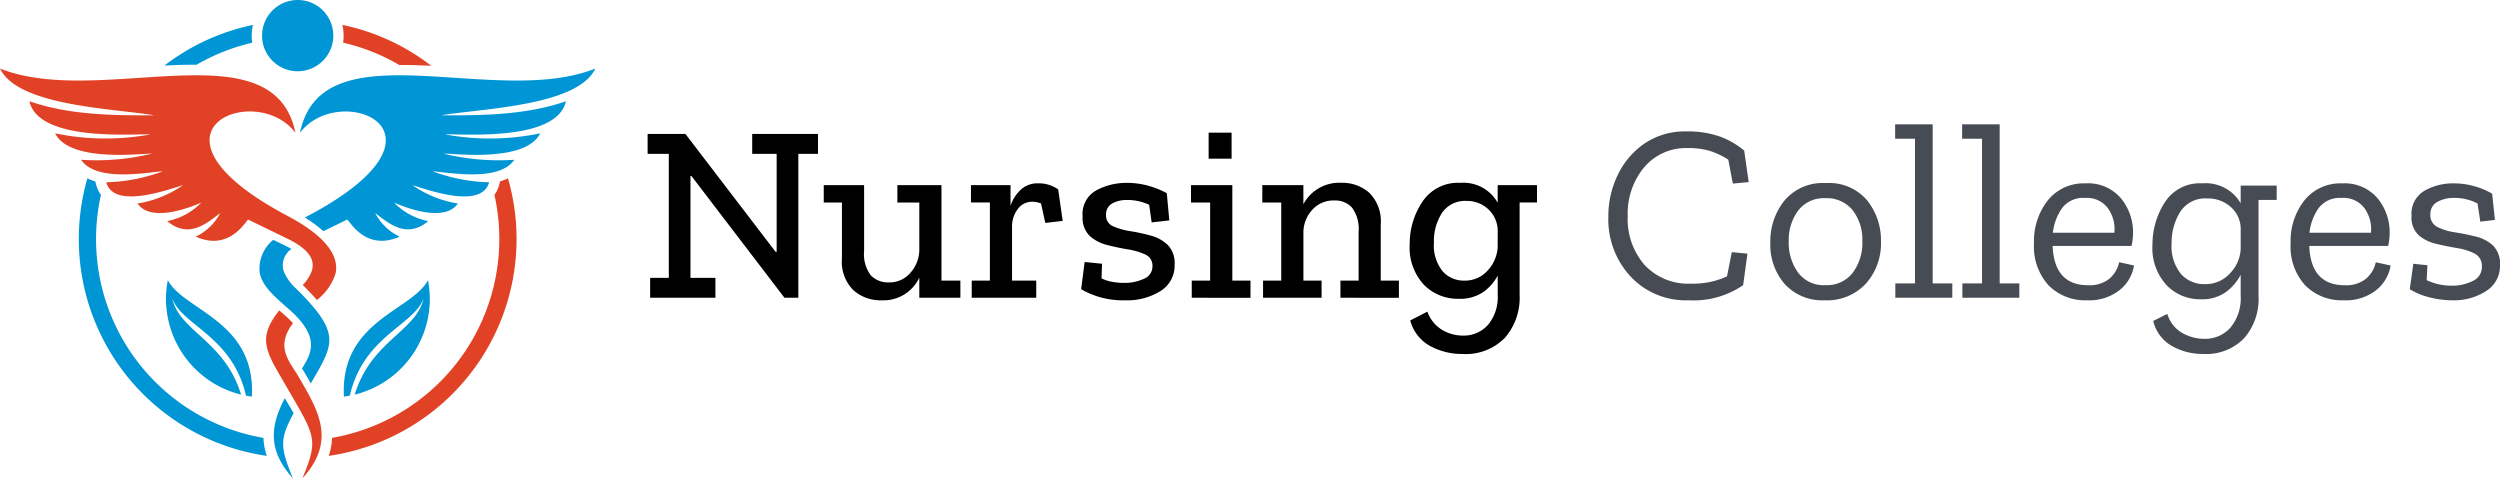
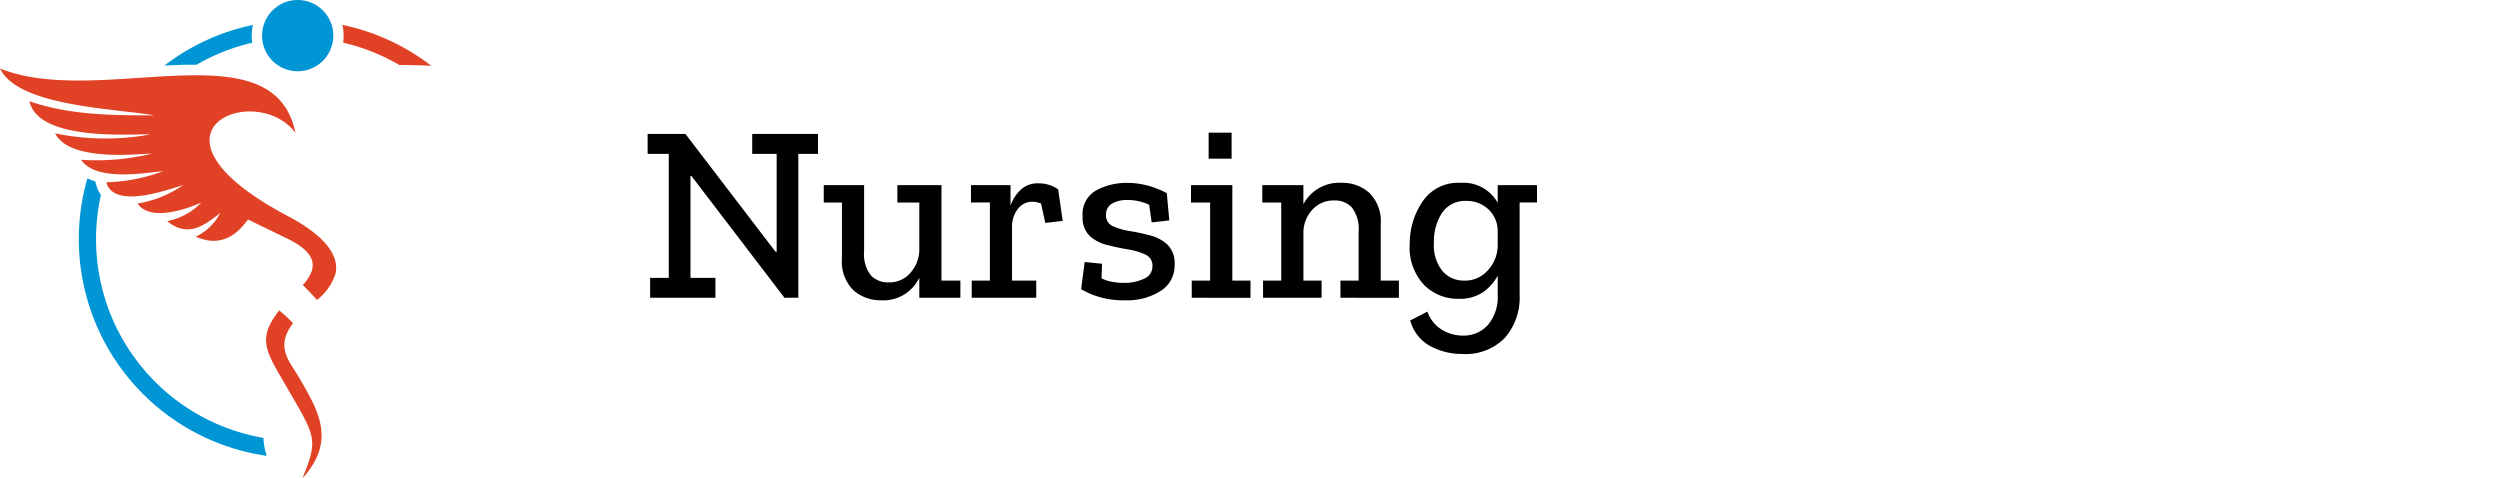
<svg xmlns="http://www.w3.org/2000/svg" width="261.33" height="50" viewBox="0 0 261.33 50">
  <g id="Group_2903" data-name="Group 2903" transform="translate(-338 3284)">
    <g id="Group_2903-2" data-name="Group 2903" transform="translate(338 -3284)">
      <g id="Group_3" data-name="Group 3">
        <g id="Group_2" data-name="Group 2">
          <g id="Group_1" data-name="Group 1" transform="translate(0 7.156)">
            <path id="Path_1" data-name="Path 1" d="M500.239,970.3c-4.254.023-8.937-.009-13.117-1.468.962,4.286,10.985,3.377,12.651,3.465a25.923,25.923,0,0,1-9.963-.111c1.533,3.07,8.969,2.1,10.12,2.121a24.349,24.349,0,0,1-7.408.642c1.586,2.34,6.8,1.329,8.557,1.2a18.13,18.13,0,0,1-5.926,1.153c.785,2.823,6.262.835,8.026.3a11.557,11.557,0,0,1-4.757,1.92c1.315,1.908,5.041.614,6.666-.093a6.836,6.836,0,0,1-3.567,1.934c2.235,1.849,4.027.318,5.541-.843a5.5,5.5,0,0,1-2.561,2.465c3.525,1.559,5.174-1.565,5.487-1.786,1.333.656,2.7,1.315,4.081,1.985,2.4,1.164,2.94,2.312,2.547,3.445a4.266,4.266,0,0,1-.918,1.408q.465.464.914.943c.2.216.387.423.563.625a5.678,5.678,0,0,0,1.948-2.774c.516-2.451-2.274-4.561-4.993-6-16.675-8.818-3.354-14.216.8-8.7-2.289-11.16-20.393-2.525-30.878-6.719,1.855,3.953,12,4.174,16.192,4.9Zm13,20.39c-2.417,3.056-1.342,4.342.8,8.059,2.963,5.134,3.333,5.347,1.62,9.5,3.63-3.987,1.594-7.165-.383-10.59-.917-1.588-2.521-3.107-.6-5.626a11.5,11.5,0,0,0-.894-.866l-.543-.474Z" transform="translate(-484.046 -965.404)" fill="#e14125" />
-             <path id="Path_2" data-name="Path 2" d="M729.408,970.3c4.251.023,8.933-.009,13.114-1.468-.962,4.286-10.984,3.377-12.651,3.465a25.923,25.923,0,0,0,9.963-.111c-1.533,3.07-8.969,2.1-10.118,2.121a24.339,24.339,0,0,0,7.408.642c-1.587,2.34-6.8,1.329-8.556,1.2a18.1,18.1,0,0,0,5.925,1.153c-.785,2.823-6.263.835-8.025.3a11.56,11.56,0,0,0,4.756,1.92c-1.315,1.908-5.042.614-6.666-.093a6.843,6.843,0,0,0,3.567,1.934c-2.235,1.849-4.026.318-5.54-.843a5.5,5.5,0,0,0,2.56,2.465c-3.525,1.559-5.172-1.565-5.487-1.786q-1.228.6-2.489,1.216a14.517,14.517,0,0,0-1.935-1.431l.283-.15c16.674-8.818,3.353-14.216-.8-8.7,2.29-11.16,20.392-2.528,30.877-6.722-1.854,3.953-12,4.177-16.191,4.9Zm-15.573,13.972a2.046,2.046,0,0,0-.806,2.349,5.073,5.073,0,0,0,1.292,1.8c.381.372.728.73,1.048,1.071,3.57,3.842,2.708,5.012.478,8.837-.19-.344-.392-.693-.6-1.051-.1-.167-.205-.341-.319-.517,1.014-1.579,1.926-3.291-1.332-6.162-1.354-1.2-2.771-2.334-3.076-3.774a3.875,3.875,0,0,1,1.409-3.507l1.118.545c.221.108.5.244.785.412Zm.221,17.178c-1.477,2.7-1.418,3.533-.071,6.8-2.842-3.124-2.209-5.748-.852-8.386.281.474.612,1.022.925,1.59Z" transform="translate(-683.363 -965.404)" fill="#0095d5" />
          </g>
          <path id="Path_3" data-name="Path 3" d="M716.652,905.611a3.724,3.724,0,1,1-3.726,3.726A3.726,3.726,0,0,1,716.652,905.611Z" transform="translate(-685.533 -905.611)" fill="#0095d5" />
        </g>
        <path id="Path_4" data-name="Path 4" d="M627.661,931.6a22.766,22.766,0,0,1,9.259-4.251,4.781,4.781,0,0,0-.076,1.86,21.005,21.005,0,0,0-5.83,2.306C629.89,931.5,628.759,931.537,627.661,931.6Z" transform="translate(-610.473 -924.744)" fill="#0095d5" />
        <path id="Path_5" data-name="Path 5" d="M572.534,1090.392a22.889,22.889,0,0,1-18.756-29.009,5.212,5.212,0,0,0,.82.318l.108.384a3.077,3.077,0,0,0,.487,1.025,21.22,21.22,0,0,0-.51,4.632,21.078,21.078,0,0,0,17.5,20.773,6.321,6.321,0,0,0,.349,1.877Z" transform="translate(-544.642 -1042.74)" fill="#0095d5" />
-         <path id="Path_6" data-name="Path 6" d="M789.877,1061.383a22.893,22.893,0,0,1-18.74,29.009,6.093,6.093,0,0,0,.348-1.88,21.1,21.1,0,0,0,16.977-25.4,3.147,3.147,0,0,0,.489-1.028l.1-.381a5.609,5.609,0,0,0,.823-.321Z" transform="translate(-736.778 -1042.74)" fill="#e14125" />
-         <path id="Path_7" data-name="Path 7" d="M783.078,927.345a22.793,22.793,0,0,1,9.293,4.277c-1.141-.054-2.26-.091-3.343-.085a20.916,20.916,0,0,0-5.873-2.332,4.933,4.933,0,0,0,.055-.735A4.792,4.792,0,0,0,783.078,927.345Z" transform="translate(-747.29 -924.744)" fill="#e14125" />
+         <path id="Path_7" data-name="Path 7" d="M783.078,927.345a22.793,22.793,0,0,1,9.293,4.277c-1.141-.054-2.26-.091-3.343-.085a20.916,20.916,0,0,0-5.873-2.332,4.933,4.933,0,0,0,.055-.735A4.792,4.792,0,0,0,783.078,927.345" transform="translate(-747.29 -924.744)" fill="#e14125" />
      </g>
-       <path id="Path_8" data-name="Path 8" d="M636.9,1162.235c-1.7-5.63-6.444-6.616-7.184-10.036.994,2.8,6.271,3.913,7.7,10.149q.305.058.616.1c.422-7.923-7.13-8.989-8.786-12.176a10.3,10.3,0,0,0,7.65,11.965" transform="translate(-611.702 -1120.989)" fill="#0095d5" fill-rule="evenodd" />
-       <path id="Path_9" data-name="Path 9" d="M785.424,1162.235c1.7-5.63,6.444-6.616,7.184-10.036-.994,2.8-6.271,3.913-7.7,10.149q-.305.058-.616.1c-.422-7.923,7.13-8.989,8.786-12.176a10.3,10.3,0,0,1-7.65,11.965" transform="translate(-748.34 -1120.989)" fill="#0095d5" fill-rule="evenodd" />
    </g>
    <g id="Group_2904" data-name="Group 2904" transform="translate(0 -3.944)">
-       <path id="Path_12751" data-name="Path 12751" d="M206.494-17.592a9.179,9.179,0,0,1-5.717,1.581,7.9,7.9,0,0,1-6.059-2.49,8.789,8.789,0,0,1-2.318-6.23,9.887,9.887,0,0,1,1-4.413,8.323,8.323,0,0,1,2.819-3.28,7.488,7.488,0,0,1,4.321-1.238,9.995,9.995,0,0,1,3.57.553,8.554,8.554,0,0,1,2.49,1.449l.474,3.293-1.66.158-.474-2.5a7.916,7.916,0,0,0-1.818-.883,7.659,7.659,0,0,0-2.424-.329,5.707,5.707,0,0,0-4.544,2,7.55,7.55,0,0,0-1.726,5.111,7.278,7.278,0,0,0,1.778,5.124,6.24,6.24,0,0,0,4.834,1.936,8.371,8.371,0,0,0,3.767-.764l.5-2.529,1.633.158ZM220.9-22.15a6.291,6.291,0,0,1-1.581,4.4,5.515,5.515,0,0,1-4.294,1.739,5.327,5.327,0,0,1-4.176-1.686,6.257,6.257,0,0,1-1.515-4.347,6.773,6.773,0,0,1,1.475-4.386,5.221,5.221,0,0,1,4.32-1.831,5.21,5.21,0,0,1,4.321,1.8A6.667,6.667,0,0,1,220.9-22.15Zm-1.95-.026a5,5,0,0,0-1.014-3.254,3.471,3.471,0,0,0-2.858-1.251,3.353,3.353,0,0,0-2.832,1.291,5.176,5.176,0,0,0-.988,3.24,5.3,5.3,0,0,0,.975,3.24,3.319,3.319,0,0,0,2.845,1.317,3.4,3.4,0,0,0,2.872-1.3A5.228,5.228,0,0,0,218.955-22.176Zm9.405,5.9h-5.954v-1.5h2.055V-32.9H222.38v-1.5h3.925v16.623h2.055Zm7.008,0h-5.954v-1.5h2.055V-32.9h-2.081v-1.5h3.925v16.623h2.055Zm11.987-3.372a4.137,4.137,0,0,1-1.5,2.569,5.141,5.141,0,0,1-3.425,1.067,5.365,5.365,0,0,1-4-1.554,6.011,6.011,0,0,1-1.528-4.4,6.867,6.867,0,0,1,1.449-4.5,4.811,4.811,0,0,1,3.925-1.765,4.513,4.513,0,0,1,3.688,1.528,5.6,5.6,0,0,1,1.291,3.609,6.424,6.424,0,0,1-.158,1.4h-8.246q.158,4.11,3.715,4.11a3.316,3.316,0,0,0,2.187-.659A3.171,3.171,0,0,0,245.8-19.99ZM245.3-23.072a3.754,3.754,0,0,0-.619-2.476,2.713,2.713,0,0,0-2.463-1.159,2.734,2.734,0,0,0-2.4,1.08,5.536,5.536,0,0,0-.948,2.555ZM262.266-26.5h-1.9v10.064a6.214,6.214,0,0,1-1.515,4.4A5.515,5.515,0,0,1,254.6-10.4a6.5,6.5,0,0,1-3.306-.843,4.1,4.1,0,0,1-1.936-2.608l1.475-.738a3.366,3.366,0,0,0,1.554,1.989,4.634,4.634,0,0,0,2.292.619,3.553,3.553,0,0,0,2.753-1.172,4.82,4.82,0,0,0,1.067-3.359v-2.16a5.276,5.276,0,0,1-1.528,1.791,4.274,4.274,0,0,1-2.661.764,4.847,4.847,0,0,1-3.557-1.475,5.741,5.741,0,0,1-1.475-4.241,8.117,8.117,0,0,1,1.265-4.373,4.346,4.346,0,0,1,3.978-2.029,4.208,4.208,0,0,1,3.978,2.081V-28h3.767ZM258.5-21.333v-2.029a3.049,3.049,0,0,0-1.014-2.384,3.56,3.56,0,0,0-2.463-.909,3.108,3.108,0,0,0-2.858,1.423,6.068,6.068,0,0,0-.883,3.267,4.558,4.558,0,0,0,.988,3.214A3.208,3.208,0,0,0,254.7-17.7a3.45,3.45,0,0,0,2.713-1.159A3.927,3.927,0,0,0,258.5-21.333Zm15.675,1.686a4.137,4.137,0,0,1-1.5,2.569,5.141,5.141,0,0,1-3.425,1.067,5.365,5.365,0,0,1-4-1.554,6.011,6.011,0,0,1-1.528-4.4,6.867,6.867,0,0,1,1.449-4.5,4.811,4.811,0,0,1,3.925-1.765,4.513,4.513,0,0,1,3.688,1.528,5.6,5.6,0,0,1,1.291,3.609,6.426,6.426,0,0,1-.158,1.4h-8.246q.158,4.11,3.715,4.11a3.316,3.316,0,0,0,2.187-.659,3.171,3.171,0,0,0,1.054-1.739Zm-2.055-3.425a3.753,3.753,0,0,0-.619-2.476,2.713,2.713,0,0,0-2.463-1.159,2.734,2.734,0,0,0-2.4,1.08,5.537,5.537,0,0,0-.948,2.555Zm13.488,3.4a3.077,3.077,0,0,1-1.436,2.687,6.164,6.164,0,0,1-3.543.975,9.45,9.45,0,0,1-2.463-.329,6.915,6.915,0,0,1-1.989-.83l.369-2.661,1.475.158-.079,1.554a5.967,5.967,0,0,0,2.608.58,4.8,4.8,0,0,0,2.2-.487,1.58,1.58,0,0,0,.962-1.488,1.422,1.422,0,0,0-.738-1.37,5.991,5.991,0,0,0-1.831-.58q-1.093-.184-2.2-.448a4.236,4.236,0,0,1-1.844-.909,2.541,2.541,0,0,1-.738-2.015,2.763,2.763,0,0,1,1.37-2.634,6.011,6.011,0,0,1,2.977-.764,7.984,7.984,0,0,1,2.279.316,7.691,7.691,0,0,1,1.8.764l.29,2.74-1.528.184-.29-1.9a5.089,5.089,0,0,0-2.4-.58,3.525,3.525,0,0,0-1.818.422,1.422,1.422,0,0,0-.711,1.317,1.348,1.348,0,0,0,.738,1.3,6,6,0,0,0,1.818.553q1.08.171,2.16.435a4.082,4.082,0,0,1,1.818.935A2.664,2.664,0,0,1,285.607-19.673Z" transform="translate(313.722 -3232.656)" fill="#474b54" />
      <path id="Path_12752" data-name="Path 12752" d="M19.609-30.537H17.554v15.043H16.105L6.384-28.219H6.279v10.643H8.887v2.081H2.063v-2.081h1.95V-30.537H1.8v-2.081H5.752l9.431,12.329h.105V-30.537H12.733v-2.081h6.876ZM34.494-15.494H30.2V-17.6a4.139,4.139,0,0,1-3.978,2.371,4.255,4.255,0,0,1-2.911-1.054,4.2,4.2,0,0,1-1.2-3.319v-5.849h-1.9V-27.27H24.43v6.9a3.645,3.645,0,0,0,.7,2.529,2.47,2.47,0,0,0,1.884.738A2.84,2.84,0,0,0,29.3-18.142a3.635,3.635,0,0,0,.9-2.305v-5.005H27.907V-27.27h4.61v9.985h1.976Zm8.114-11.96a3.486,3.486,0,0,1,2.108.632l.474,3.293-1.818.211-.448-2.029A2.4,2.4,0,0,0,42-25.532a1.858,1.858,0,0,0-1.5.751,3.029,3.029,0,0,0-.606,1.963v5.532h2.529v1.791H35.679v-1.791h1.9v-8.167H35.6V-27.27h4.136v2.16A4,4,0,0,1,40.8-26.783,2.553,2.553,0,0,1,42.608-27.455Zm14.279,8.509a3.109,3.109,0,0,1-1.462,2.74,6.539,6.539,0,0,1-3.7.975,8.68,8.68,0,0,1-4.61-1.159l.369-2.845,1.818.184-.053,1.528a4.076,4.076,0,0,0,1.146.369,7.29,7.29,0,0,0,1.225.105,4.8,4.8,0,0,0,2.042-.422,1.384,1.384,0,0,0,.909-1.317,1.252,1.252,0,0,0-.738-1.225A6.872,6.872,0,0,0,52-20.552q-1.093-.184-2.173-.461a4.191,4.191,0,0,1-1.818-.948A2.627,2.627,0,0,1,47.271-24a2.816,2.816,0,0,1,1.462-2.74,6.644,6.644,0,0,1,3.122-.764,8.308,8.308,0,0,1,2.279.3,9.383,9.383,0,0,1,1.936.777l.263,2.845-1.844.211-.263-1.844a5.327,5.327,0,0,0-2.266-.5,3.154,3.154,0,0,0-1.607.369,1.293,1.293,0,0,0-.632,1.212,1.187,1.187,0,0,0,.724,1.159,6.7,6.7,0,0,0,1.791.514A20.579,20.579,0,0,1,54.371-22a4.132,4.132,0,0,1,1.791.975A2.736,2.736,0,0,1,56.887-18.945Zm3.557-11.091V-32.75h2.4v2.713Zm4.373,14.542H58.678v-1.791H60.6v-8.167h-2V-27.27h4.321v9.985h1.9Zm15.517,0H74.221v-1.791h1.9V-22.37a3.749,3.749,0,0,0-.685-2.542,2.342,2.342,0,0,0-1.818-.751,2.984,2.984,0,0,0-2.345.975,3.526,3.526,0,0,0-.922,2.266v5.137h1.9v1.791H66.133v-1.791h1.9v-8.167H66.054V-27.27h4.294v2a4.233,4.233,0,0,1,4-2.239,4.206,4.206,0,0,1,2.9,1.054,4.189,4.189,0,0,1,1.186,3.293v5.875h1.9ZM94.77-25.453H92.952v9.668a6.38,6.38,0,0,1-1.541,4.479,5.711,5.711,0,0,1-4.439,1.686,6.95,6.95,0,0,1-3.372-.83,4.294,4.294,0,0,1-2.081-2.674l1.791-.922a3.631,3.631,0,0,0,1.528,1.9,4.235,4.235,0,0,0,2.187.606,3.4,3.4,0,0,0,2.608-1.106,4.518,4.518,0,0,0,1.027-3.188v-1.976a4.979,4.979,0,0,1-1.5,1.712,4.331,4.331,0,0,1-2.608.711,4.944,4.944,0,0,1-3.6-1.462,5.7,5.7,0,0,1-1.488-4.255,7.821,7.821,0,0,1,1.317-4.413,4.449,4.449,0,0,1,3.978-1.989,4.1,4.1,0,0,1,3.9,2.081V-27.27h4.11Zm-4.11,4.637v-1.528a3.109,3.109,0,0,0-.948-2.371,3.218,3.218,0,0,0-2.292-.9,2.9,2.9,0,0,0-2.582,1.251,5.416,5.416,0,0,0-.843,3.1,4.281,4.281,0,0,0,.909,3,2.926,2.926,0,0,0,2.226.975,3.164,3.164,0,0,0,2.529-1.106A3.9,3.9,0,0,0,90.66-20.816Z" transform="translate(403.897 -3233.436)" />
    </g>
  </g>
</svg>